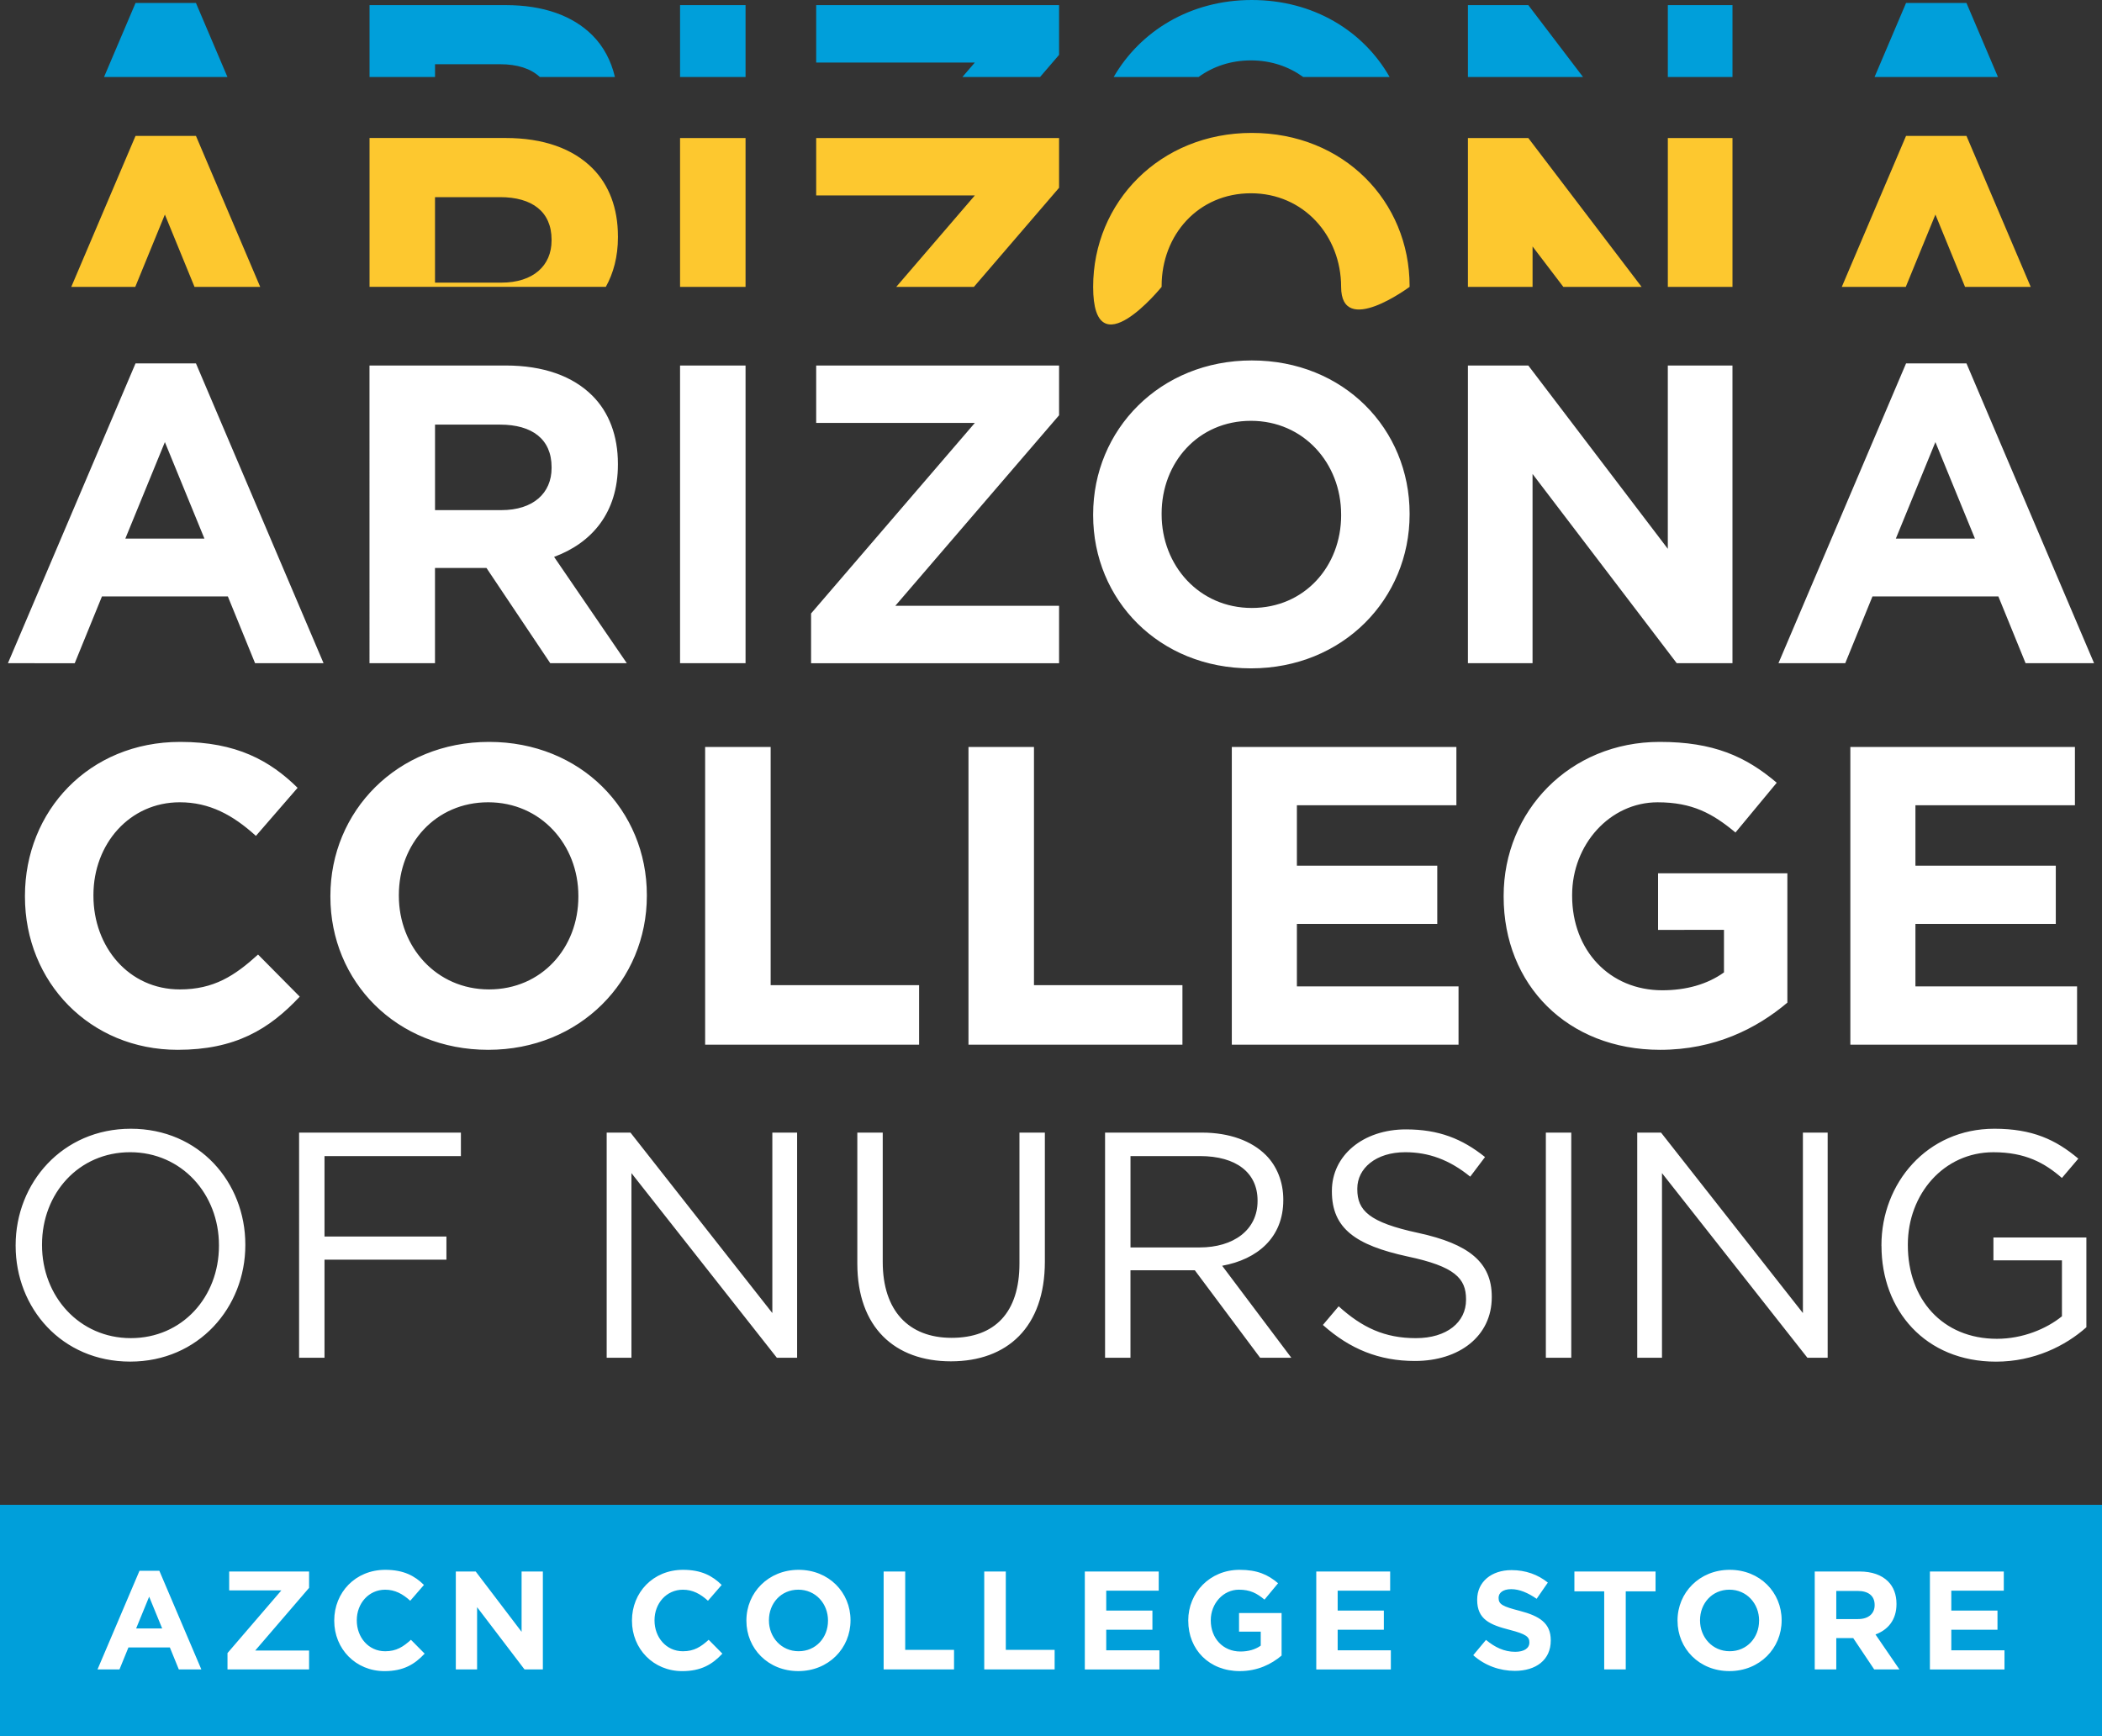
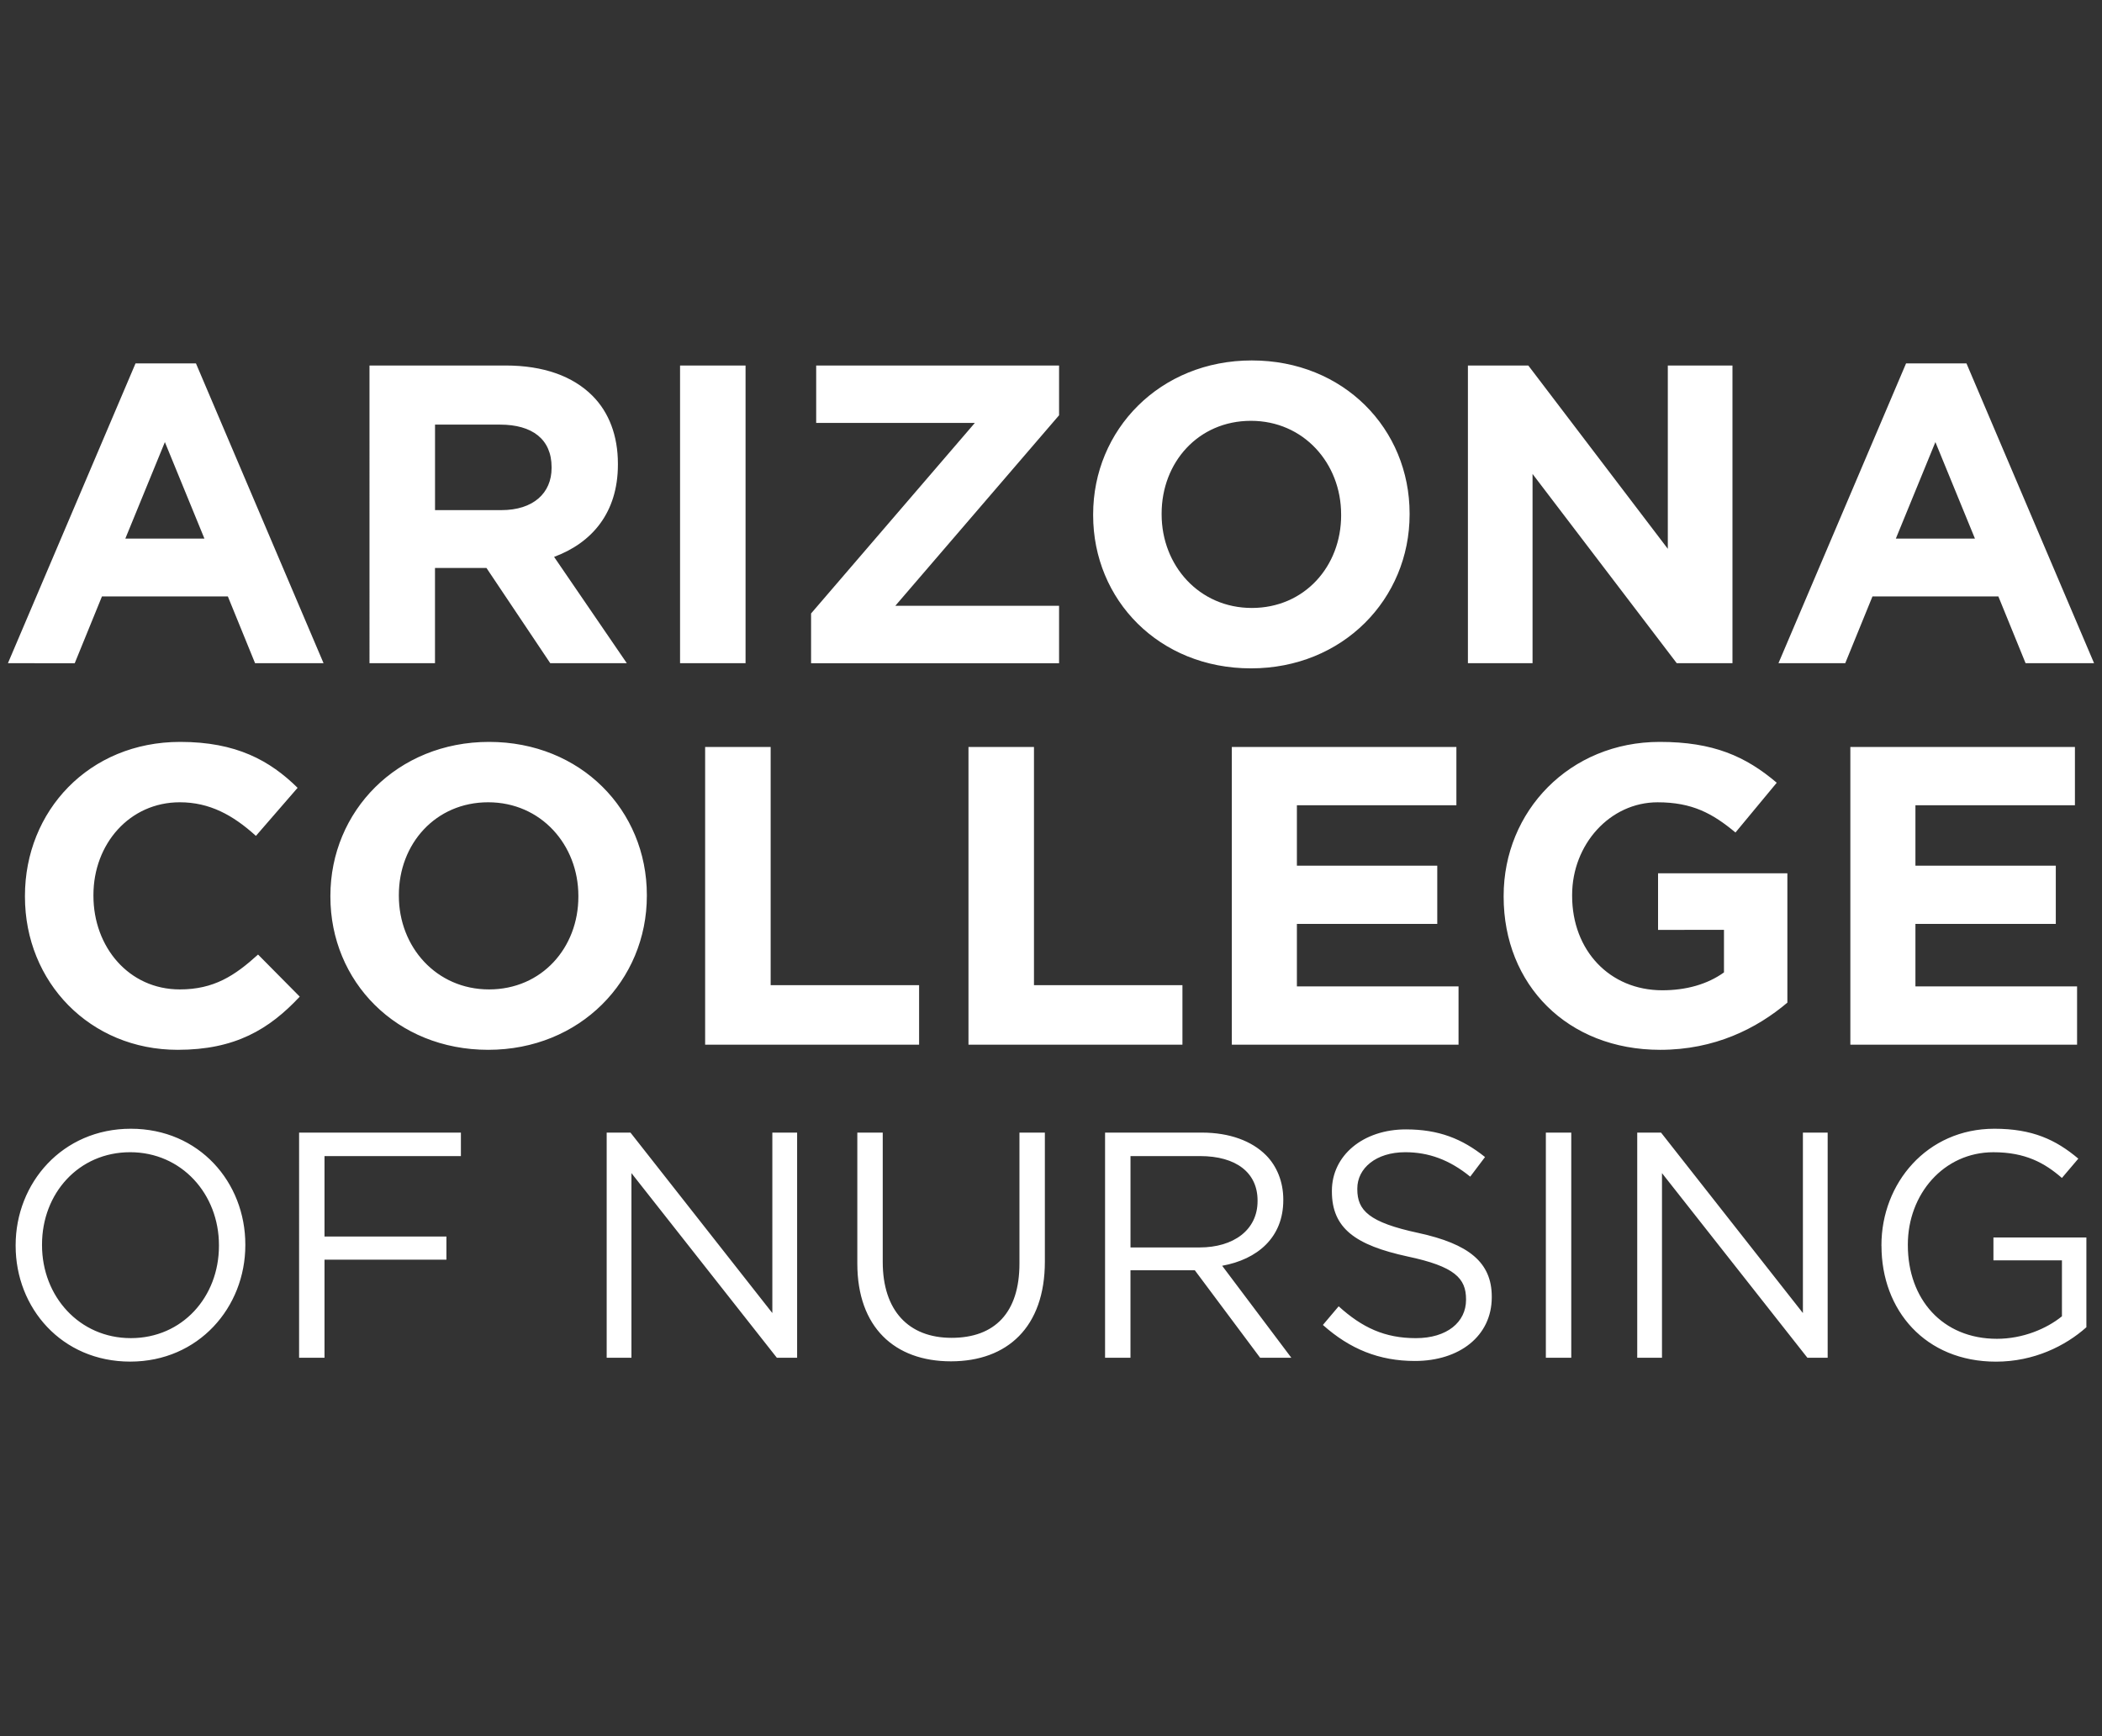
<svg xmlns="http://www.w3.org/2000/svg" id="Layer_1" version="1.1" viewBox="0 0 1000 826.07">
  <rect x="0" y="0" width="1000" height="826.07" fill="#333333" stroke="none" />
  <defs>
    <style>.st0{fill:none}.st1{fill:#009fda}.st2{fill:#fdc82f}.st3{fill:#fff}</style>
  </defs>
  <path d="M64.48 172.9h28.74l60.71 142.66h-32.58l-12.95-31.77H48.5l-12.95 31.77H3.77L64.48 172.9Zm32.78 83.38-18.82-45.93-18.82 45.93h37.64ZM175.79 173.91h64.75c18.01 0 31.97 5.06 41.28 14.37 7.89 7.89 12.14 19.02 12.14 32.38v.4c0 22.87-12.34 37.23-30.36 43.91l34.6 50.59h-36.42l-30.36-45.33h-24.48v45.33h-31.16V173.91Zm62.74 68.81c15.17 0 23.88-8.1 23.88-20.04v-.4c0-13.36-9.31-20.24-24.49-20.24h-30.96v40.68h31.57ZM323.53 173.91h31.16v141.65h-31.16V173.91ZM385.86 291.89l77.91-90.66h-75.48v-27.32h115.55v23.68l-77.91 90.66h77.91v27.32H385.86v-23.68ZM520.05 245.15v-.4c0-40.27 31.77-73.25 75.48-73.25s75.07 32.58 75.07 72.85v.4c0 40.27-31.77 73.26-75.48 73.26s-75.07-32.58-75.07-72.85Zm117.97 0v-.4c0-24.28-17.81-44.52-42.9-44.52s-42.49 19.83-42.49 44.12v.4c0 24.28 17.8 44.52 42.9 44.52s42.5-19.83 42.5-44.12ZM698.34 173.91h28.73l66.37 87.22v-87.22h30.76v141.65h-26.51l-68.6-90.05v90.05h-30.75V173.91ZM906.78 172.9h28.74l60.71 142.66h-32.58l-12.95-31.77h-59.9l-12.95 31.77h-31.77l60.71-142.66Zm32.78 83.38-18.82-45.93-18.82 45.93h37.64ZM11.87 426.65v-.4c0-40.27 30.36-73.25 73.86-73.25 26.71 0 42.7 8.9 55.85 21.85l-19.83 22.87c-10.93-9.92-22.06-15.99-36.22-15.99-23.88 0-41.08 19.83-41.08 44.12v.4c0 24.28 16.8 44.52 41.08 44.52 16.19 0 26.1-6.48 37.24-16.59l19.83 20.03c-14.57 15.58-30.76 25.3-58.08 25.3-41.69 0-72.65-32.18-72.65-72.85ZM157.18 426.65v-.4c0-40.27 31.77-73.25 75.48-73.25s75.07 32.58 75.07 72.85v.4c0 40.27-31.77 73.26-75.48 73.26s-75.07-32.58-75.07-72.85Zm117.97 0v-.4c0-24.28-17.81-44.52-42.9-44.52s-42.5 19.83-42.5 44.12v.4c0 24.28 17.81 44.52 42.9 44.52s42.5-19.83 42.5-44.11ZM335.47 355.42h31.16v113.32h70.62v28.33H335.46V355.42ZM460.74 355.42h31.16v113.32h70.63v28.33H460.74V355.42ZM586.02 355.42h106.84v27.72h-75.88v28.74h66.78v27.72h-66.78v29.74h76.9v27.72H586.02V355.41ZM715.34 426.65v-.4c0-40.27 31.37-73.25 74.27-73.25 25.5 0 40.87 6.88 55.65 19.43l-19.63 23.68c-10.93-9.11-20.65-14.37-37.04-14.37-22.66 0-40.67 20.04-40.67 44.12v.4c0 25.9 17.8 44.92 42.9 44.92 11.33 0 21.45-2.83 29.34-8.5v-20.24H788.8v-26.91h61.52v61.52c-14.57 12.34-34.6 22.46-60.51 22.46-44.12 0-74.47-30.97-74.47-72.85ZM880.28 355.42h106.84v27.72h-75.88v28.74h66.78v27.72h-66.78v29.74h76.9v27.72H880.28V355.41ZM7.44 592.77v-.31c0-29.53 22.19-55.4 54.79-55.4s54.48 25.56 54.48 55.09v.31c0 29.54-22.19 55.4-54.79 55.4S7.44 622.3 7.44 592.77Zm96.72 0v-.31c0-24.33-17.75-44.23-42.24-44.23s-41.93 19.59-41.93 43.92v.31c0 24.33 17.75 44.23 42.24 44.23s41.93-19.59 41.93-43.92ZM142.29 538.9h76.98v11.17h-64.89v38.27h58v11.01h-58v46.68h-12.09V538.9ZM288.62 538.9h11.32l67.49 85.86V538.9h11.79v107.13h-9.64l-69.18-87.85v87.85h-11.78V538.9ZM407.86 601.19V538.9h12.09v61.53c0 23.11 12.24 36.12 32.75 36.12s32.29-11.94 32.29-35.35v-62.29h12.09v61.38c0 31.22-17.91 47.44-44.69 47.44s-44.53-16.22-44.53-46.52ZM525.73 538.9h46.06c13.16 0 23.72 3.98 30.45 10.71 5.2 5.21 8.27 12.7 8.27 21.12v.31c0 17.75-12.24 28.16-29.08 31.22l32.91 43.77h-14.85l-31.07-41.63h-30.61v41.63h-12.09V538.9Zm44.99 54.64c16.07 0 27.55-8.27 27.55-22.04v-.31c0-13.16-10.1-21.12-27.39-21.12h-33.06v43.47h32.9ZM629.35 630.42l7.5-8.87c11.17 10.1 21.88 15.15 36.73 15.15s23.87-7.65 23.87-18.21v-.3c0-9.95-5.36-15.61-27.85-20.36-24.64-5.36-35.97-13.31-35.97-30.92v-.31c0-16.83 14.85-29.23 35.2-29.23 15.61 0 26.78 4.44 37.65 13.16l-7.04 9.33c-9.95-8.11-19.9-11.63-30.92-11.63-13.93 0-22.8 7.65-22.8 17.3v.3c0 10.1 5.5 15.77 29.08 20.82 23.87 5.2 34.89 13.92 34.89 30.3v.3c0 18.37-15.3 30.31-36.58 30.31-16.99 0-30.92-5.67-43.77-17.15ZM735.42 538.9h12.09v107.13h-12.09V538.9ZM778.9 538.9h11.32l67.49 85.86V538.9h11.78v107.13h-9.64l-69.18-87.85v87.85h-11.78V538.9ZM895.07 592.77v-.31c0-29.38 21.58-55.4 53.72-55.4 18.06 0 29.23 5.2 39.94 14.23l-7.8 9.19c-8.26-7.19-17.45-12.24-32.59-12.24-23.72 0-40.71 20.05-40.71 43.92v.31c0 25.56 16.37 44.54 42.39 44.54 12.24 0 23.57-4.74 30.92-10.71v-26.63h-32.59v-10.86h44.22v42.7c-9.95 8.88-24.94 16.37-43 16.37-33.67 0-54.48-24.48-54.48-55.09Z" class="st3" />
-   <path d="M64.48 64.66 33.91 136.5h30.44l14.09-34.41 14.1 34.41h31.25L93.22 64.66H64.48zM293.97 112.41c0-13.36-4.25-24.49-12.14-32.38-9.31-9.31-23.27-14.37-41.28-14.37H175.8v70.83h112.41c3.64-6.54 5.77-14.37 5.77-23.68v-.4Zm-31.57 2.03c0 11.94-8.7 20.04-23.88 20.04h-31.57V93.8h30.96c15.18 0 24.49 6.88 24.49 20.24v.4ZM323.53 65.67h31.16v70.83h-31.16zM503.84 65.67H388.29v27.32h75.48l-37.39 43.51h36.94l40.52-47.15V65.67zM670.6 136.09c0-40.27-31.36-72.85-75.07-72.85s-75.48 32.98-75.48 73.25 32.58 0 32.58 0v-.41c0-24.28 17.4-44.12 42.49-44.12s42.9 20.24 42.9 44.52 32.58 0 32.58 0v-.41ZM793.45 65.67h30.76v70.83h-30.76zM727.07 65.67h-28.73v70.83h30.76v-19.23l14.64 19.23h37.23l-53.9-70.83zM920.75 102.09l14.09 34.41h31.25l-30.57-71.84h-28.74l-30.57 71.84h30.44l14.1-34.41z" class="st2" />
-   <path d="M237.92 30.55h-30.96v6.07h49.84c-4.23-3.98-10.65-6.07-18.88-6.07ZM595.12 28.73c-9.62 0-18.09 2.93-24.9 7.89h49.77c-6.86-4.96-15.33-7.89-24.87-7.89Z" class="st0" />
-   <path d="M64.48 1.42 49.5 36.63h58.7L93.22 1.42H64.48zM240.55 2.43H175.8v34.2h31.16v-6.07h30.96c8.23 0 14.65 2.09 18.88 6.07h35.74c-1.84-7.84-5.45-14.57-10.71-19.83-9.31-9.31-23.27-14.37-41.28-14.37ZM323.53 2.43h31.16v34.2h-31.16zM503.84 2.43H388.29v27.32h75.48l-5.91 6.88h36.94l9.04-10.53V2.43zM595.52 0c-29.24 0-53.07 14.8-65.69 36.63h40.38c6.81-4.96 15.28-7.89 24.9-7.89s18.01 2.94 24.87 7.89h41.11C648.64 14.75 624.89 0 595.52 0ZM793.45 2.43h30.76v34.2h-30.76zM698.34 2.43v34.2h54.76l-26.03-34.2h-28.73zM935.52 1.42h-28.74L891.8 36.63h58.7L935.52 1.42zM0 715.99h1000v110.08H0z" class="st1" />
-   <path d="M66.36 747.39h9.45l19.98 46.93H85.07l-4.26-10.45H61.1l-4.26 10.45H46.39l19.97-46.93Zm10.79 27.43-6.19-15.11-6.19 15.11h12.38ZM108.23 786.54l25.63-29.82h-24.83v-8.99h38.01v7.79l-25.63 29.82h25.63v8.99h-38.81v-7.79ZM159.01 771.16v-.13c0-13.25 9.99-24.1 24.3-24.1 8.79 0 14.05 2.93 18.38 7.19l-6.52 7.53c-3.6-3.26-7.26-5.26-11.92-5.26-7.85 0-13.51 6.52-13.51 14.51v.13c0 7.99 5.53 14.65 13.51 14.65 5.33 0 8.59-2.13 12.25-5.46l6.52 6.59c-4.79 5.13-10.12 8.32-19.11 8.32-13.71 0-23.9-10.59-23.9-23.96ZM216.85 747.73h9.46l21.83 28.7v-28.7h10.12v46.6h-8.72l-22.57-29.63v29.63h-10.12v-46.6ZM300.65 771.16v-.13c0-13.25 9.99-24.1 24.3-24.1 8.79 0 14.05 2.93 18.38 7.19l-6.52 7.53c-3.6-3.26-7.26-5.26-11.92-5.26-7.85 0-13.51 6.52-13.51 14.51v.13c0 7.99 5.53 14.65 13.51 14.65 5.33 0 8.59-2.13 12.25-5.46l6.52 6.59c-4.79 5.13-10.12 8.32-19.11 8.32-13.71 0-23.9-10.59-23.9-23.96ZM355.09 771.16v-.13c0-13.25 10.45-24.1 24.83-24.1s24.7 10.72 24.7 23.96v.13c0 13.25-10.45 24.1-24.83 24.1s-24.7-10.72-24.7-23.96Zm38.82 0v-.13c0-7.99-5.86-14.65-14.12-14.65s-13.98 6.52-13.98 14.51v.13c0 7.99 5.86 14.65 14.12 14.65s13.98-6.52 13.98-14.51ZM420.39 747.73h10.25v37.28h23.23v9.32h-33.49v-46.6ZM468.25 747.73h10.25v37.28h23.23v9.32h-33.49v-46.6ZM516.1 747.73h35.15v9.12h-24.97v9.46h21.97v9.12h-21.97v9.79h25.3v9.12h-35.49v-46.6ZM565.29 771.16v-.13c0-13.25 10.31-24.1 24.43-24.1 8.39 0 13.45 2.26 18.31 6.39l-6.46 7.79c-3.6-2.99-6.79-4.73-12.18-4.73-7.46 0-13.38 6.59-13.38 14.51v.13c0 8.52 5.85 14.78 14.11 14.78 3.73 0 7.06-.93 9.66-2.79v-6.66h-10.32v-8.86h20.24v20.24c-4.79 4.06-11.38 7.39-19.9 7.39-14.51 0-24.5-10.18-24.5-23.96ZM626.2 747.73h35.15v9.12h-24.97v9.46h21.97v9.12h-21.97v9.79h25.3v9.12H626.2v-46.6ZM700.88 787.54l6.06-7.26c4.19 3.46 8.59 5.66 13.91 5.66 4.19 0 6.73-1.67 6.73-4.39v-.13c0-2.6-1.6-3.93-9.39-5.93-9.38-2.4-15.44-4.99-15.44-14.25v-.13c0-8.45 6.79-14.04 16.31-14.04 6.79 0 12.58 2.13 17.31 5.93l-5.33 7.72c-4.13-2.86-8.19-4.59-12.11-4.59s-5.99 1.8-5.99 4.06v.13c0 3.06 2 4.06 10.05 6.13 9.45 2.46 14.77 5.86 14.77 13.98v.14c0 9.25-7.05 14.44-17.11 14.44-7.05 0-14.18-2.46-19.77-7.45ZM763.18 757.18H749v-9.46h38.61v9.46h-14.18v37.15h-10.25v-37.15ZM798.06 771.16v-.13c0-13.25 10.45-24.1 24.83-24.1s24.7 10.72 24.7 23.96v.13c0 13.25-10.45 24.1-24.83 24.1s-24.69-10.72-24.69-23.96Zm38.81 0v-.13c0-7.99-5.86-14.65-14.12-14.65s-13.98 6.52-13.98 14.51v.13c0 7.99 5.85 14.65 14.11 14.65s13.98-6.52 13.98-14.51ZM863.35 747.73h21.3c5.92 0 10.52 1.67 13.58 4.73 2.6 2.6 4 6.26 4 10.65v.13c0 7.53-4.06 12.25-9.99 14.45l11.39 16.64h-11.99l-9.99-14.91h-8.06v14.91h-10.25v-46.6Zm20.63 22.63c5 0 7.86-2.67 7.86-6.59v-.13c0-4.39-3.06-6.66-8.06-6.66h-10.19v13.39h10.39ZM918.13 747.73h35.15v9.12h-24.97v9.46h21.97v9.12h-21.97v9.79h25.3v9.12h-35.48v-46.6Z" class="st3" />
</svg>